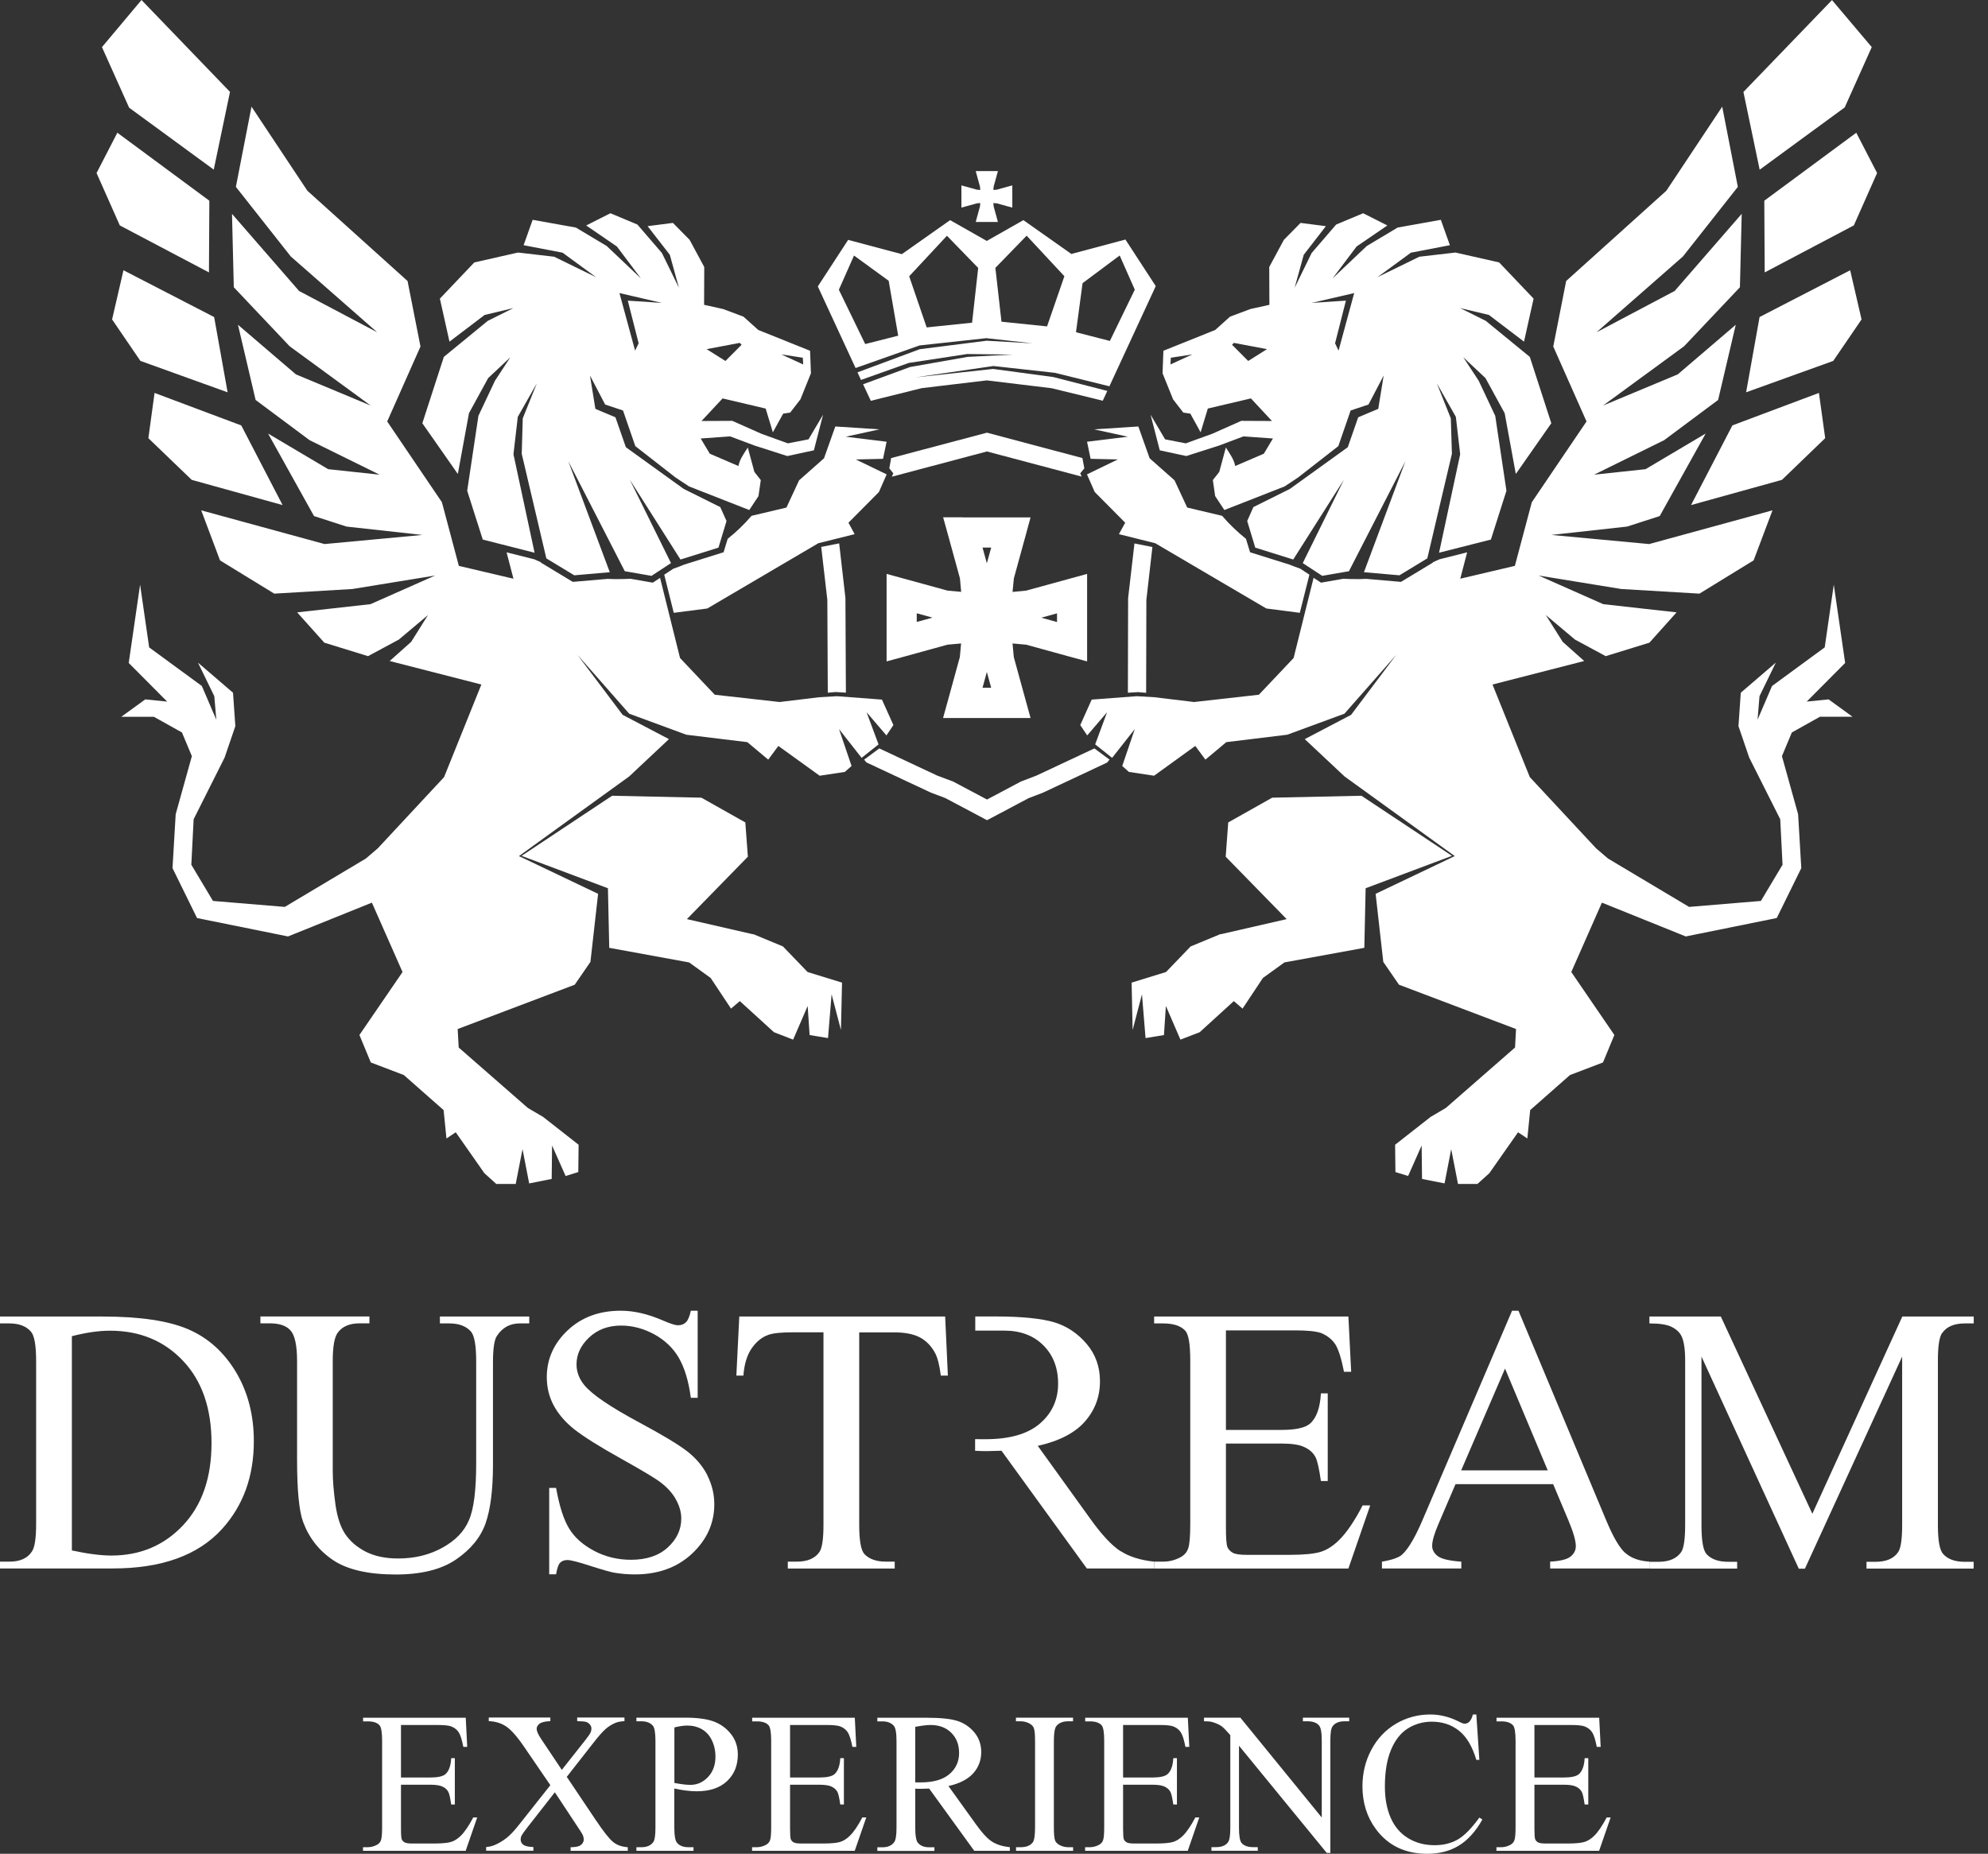
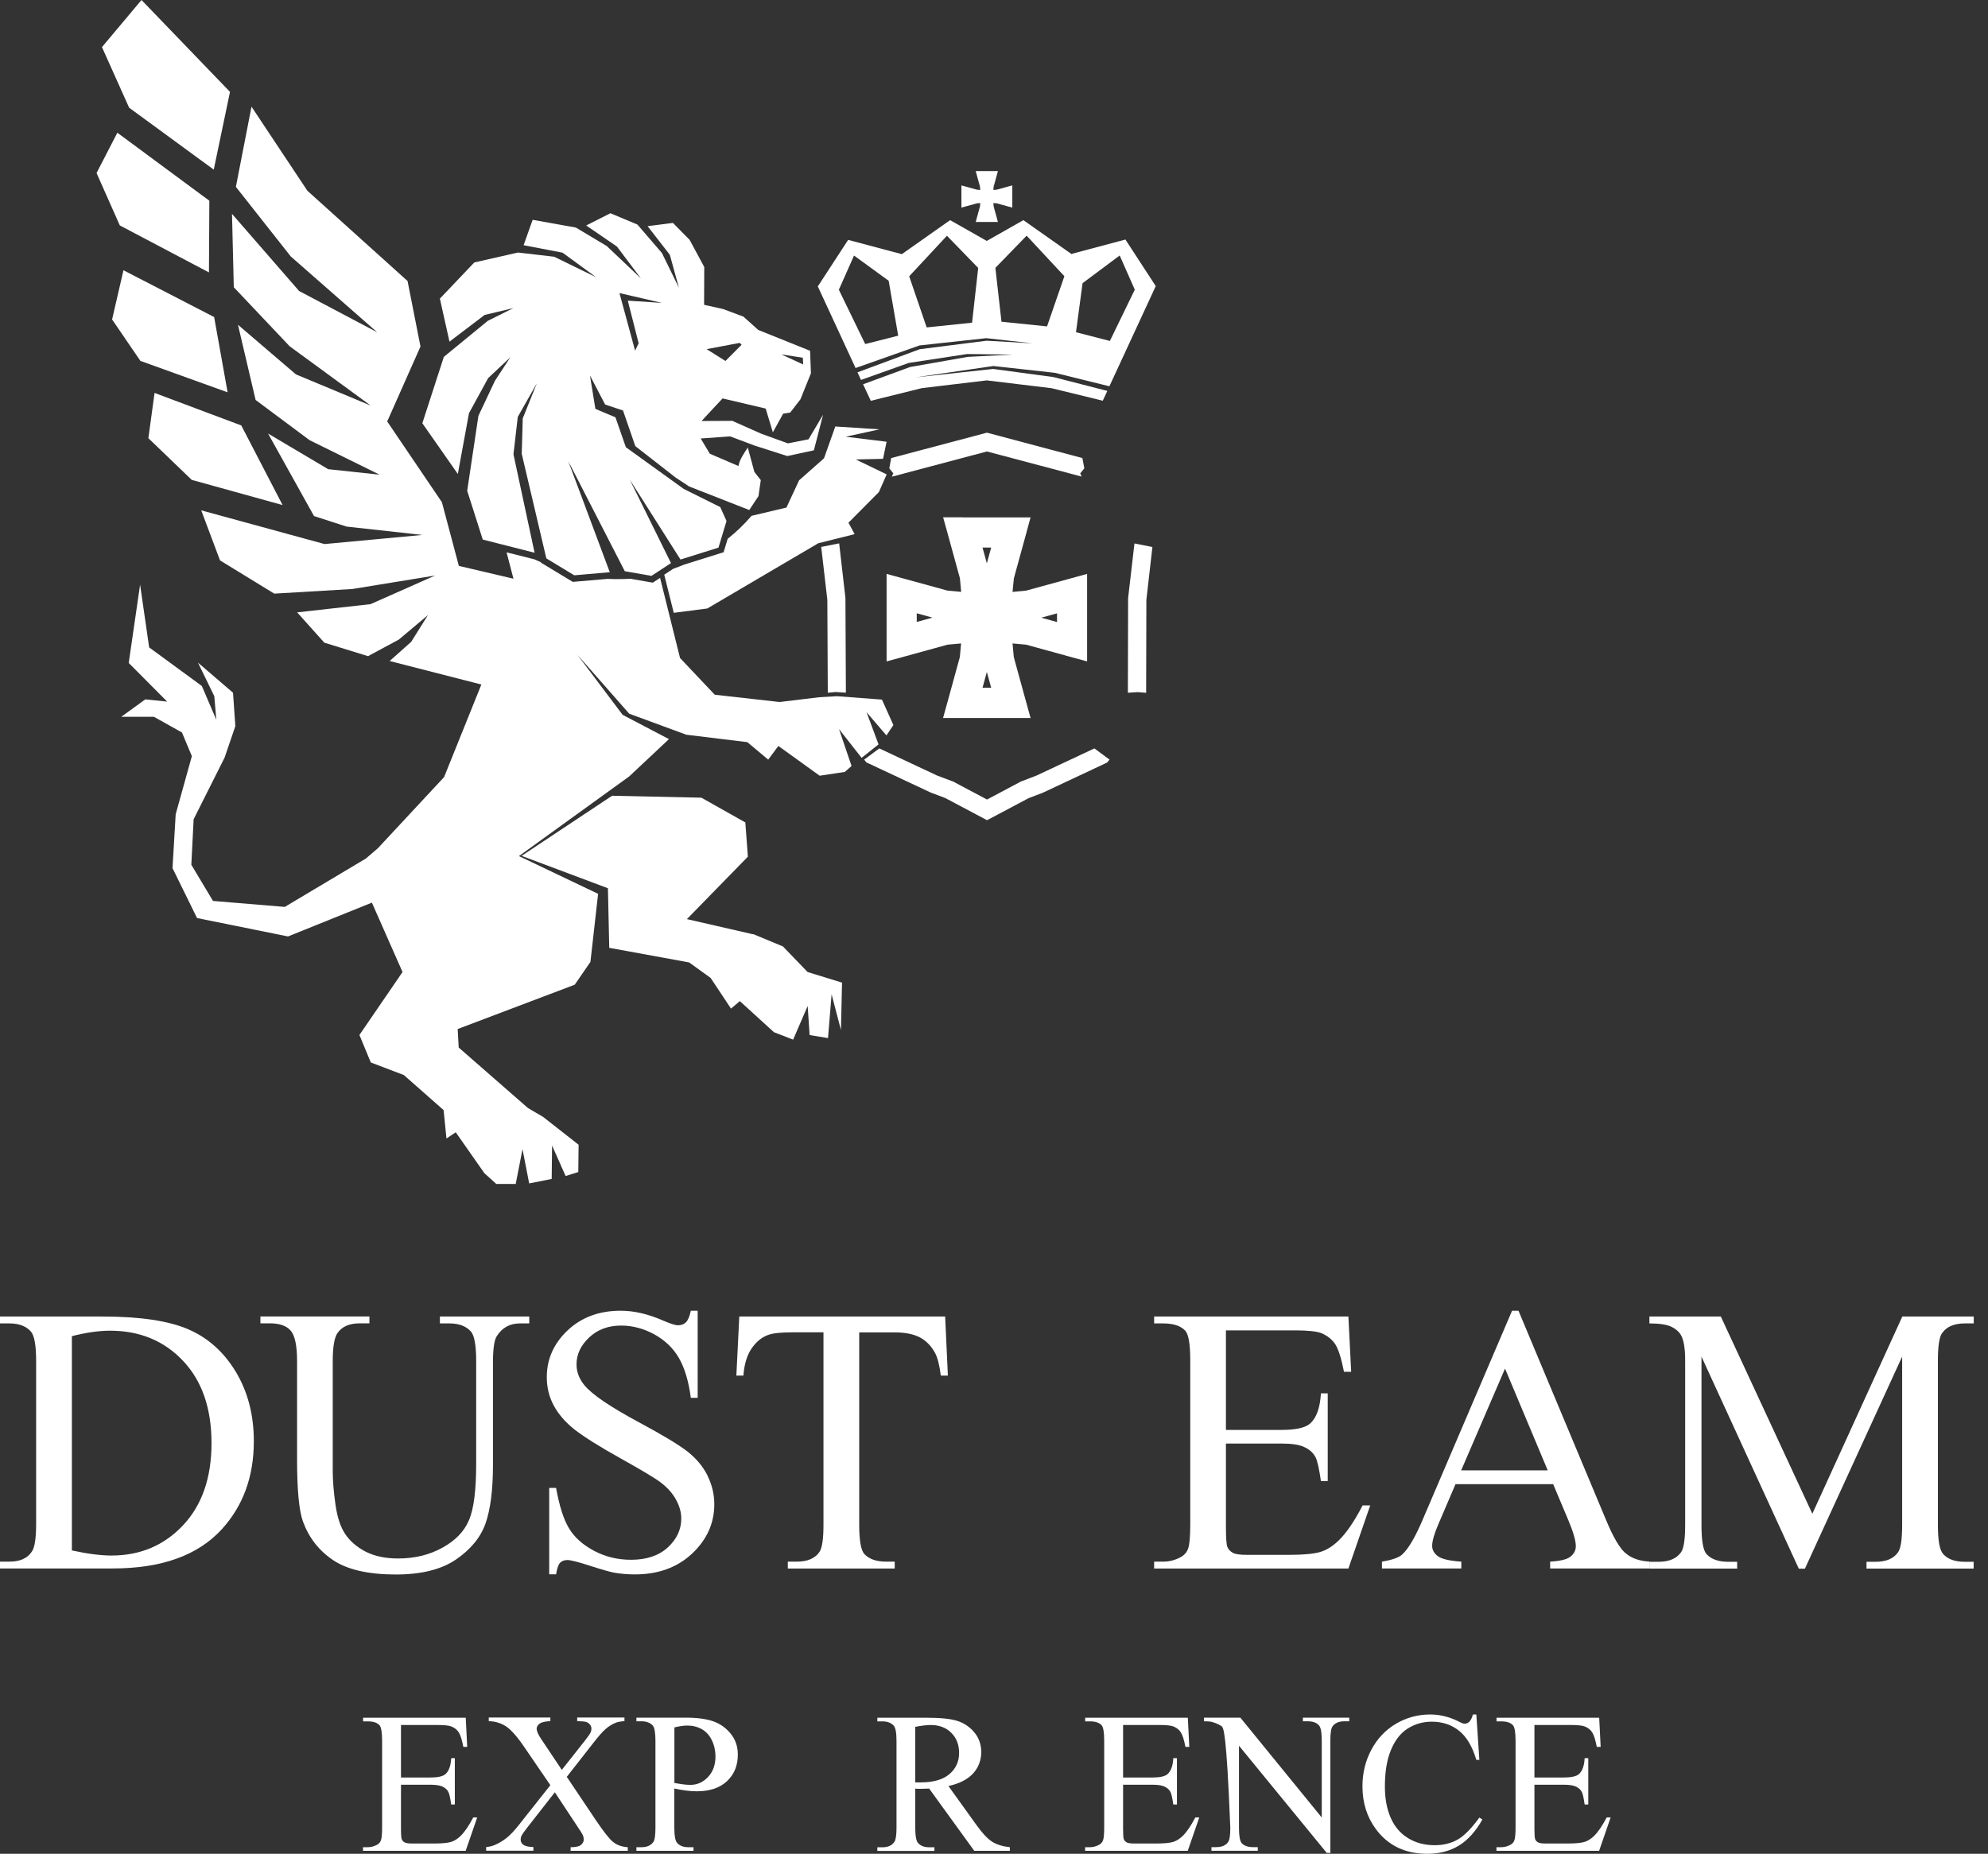
<svg xmlns="http://www.w3.org/2000/svg" width="104" height="97" viewBox="0 0 104 97" fill="none">
  <rect x="0" y="0" width="104" height="97" fill="#333333" stroke="none" />
  <g id="Group 44">
    <path id="Vector" d="M9.576 79.811C8.584 80.864 7.338 81.394 5.828 81.394C5.274 81.394 4.581 81.305 3.76 81.127V69.916C4.505 69.726 5.168 69.629 5.755 69.629C7.309 69.629 8.584 70.155 9.576 71.207C10.567 72.255 11.065 73.692 11.065 75.509C11.065 77.326 10.571 78.751 9.576 79.811ZM12.344 71.794C11.717 70.75 10.887 70.005 9.859 69.56C8.835 69.115 7.338 68.888 5.363 68.888H0V69.248H0.494C0.992 69.248 1.364 69.39 1.615 69.673C1.801 69.884 1.89 70.402 1.89 71.219V79.739C1.89 80.483 1.817 80.965 1.672 81.179C1.441 81.54 1.044 81.714 0.49 81.714H0V82.07H5.893C8.451 82.07 10.357 81.386 11.607 80.014C12.729 78.779 13.279 77.249 13.279 75.412C13.279 74.044 12.967 72.838 12.344 71.794Z" fill="white" />
    <path id="Vector_2" d="M23.013 68.888V69.248H23.51C24.012 69.248 24.385 69.39 24.64 69.677C24.818 69.888 24.911 70.402 24.911 71.223V76.562C24.911 77.966 24.789 78.958 24.534 79.54C24.288 80.131 23.822 80.613 23.142 80.985C22.462 81.362 21.693 81.548 20.827 81.548C20.151 81.548 19.589 81.426 19.123 81.188C18.658 80.945 18.306 80.637 18.059 80.269C17.812 79.897 17.642 79.387 17.549 78.723C17.456 78.063 17.407 77.476 17.407 76.966V71.215C17.407 70.479 17.492 69.993 17.65 69.758C17.889 69.414 18.273 69.244 18.82 69.244H19.326V68.884H13.623V69.244H14.121C14.623 69.244 14.987 69.37 15.206 69.625C15.428 69.88 15.541 70.414 15.541 71.219V76.376C15.541 77.962 15.643 79.051 15.853 79.625C16.165 80.471 16.691 81.143 17.436 81.641C18.18 82.135 19.273 82.386 20.71 82.386C22.033 82.386 23.081 82.127 23.85 81.605C24.615 81.082 25.133 80.459 25.396 79.727C25.655 78.998 25.789 77.974 25.789 76.651V71.3C25.789 70.568 25.858 70.102 25.995 69.904C26.275 69.471 26.671 69.248 27.193 69.248H27.687V68.888H23.017H23.013Z" fill="white" />
    <path id="Vector_3" d="M37.012 77.205C36.769 76.727 36.421 76.311 35.967 75.954C35.518 75.602 34.68 75.096 33.446 74.433C31.936 73.623 30.981 72.976 30.576 72.486C30.301 72.154 30.16 71.79 30.16 71.389C30.16 70.863 30.382 70.397 30.823 69.981C31.261 69.568 31.819 69.361 32.495 69.361C33.09 69.361 33.664 69.515 34.227 69.819C34.782 70.126 35.215 70.535 35.514 71.053C35.814 71.571 36.024 72.271 36.141 73.141H36.498V68.584H36.141C36.073 68.892 35.988 69.09 35.882 69.191C35.777 69.293 35.64 69.345 35.47 69.345C35.316 69.345 35.065 69.26 34.697 69.102C33.911 68.758 33.175 68.584 32.471 68.584C31.345 68.584 30.423 68.928 29.698 69.608C28.97 70.296 28.605 71.114 28.605 72.057C28.605 72.599 28.727 73.101 28.974 73.554C29.221 74.008 29.581 74.424 30.058 74.801C30.536 75.173 31.337 75.683 32.467 76.311C33.596 76.942 34.288 77.359 34.535 77.549C34.915 77.832 35.19 78.144 35.368 78.476C35.547 78.804 35.64 79.127 35.64 79.459C35.64 80.038 35.401 80.544 34.931 80.973C34.462 81.402 33.822 81.616 33.009 81.616C32.309 81.616 31.665 81.459 31.078 81.147C30.491 80.835 30.054 80.447 29.771 79.977C29.484 79.508 29.261 78.8 29.091 77.857H28.731V82.377H29.091C29.14 82.07 29.209 81.867 29.302 81.77C29.395 81.677 29.524 81.629 29.686 81.629C29.848 81.629 30.257 81.73 30.884 81.936C31.515 82.138 31.932 82.256 32.135 82.292C32.475 82.349 32.831 82.381 33.215 82.381C34.434 82.381 35.433 82.017 36.206 81.293C36.975 80.568 37.368 79.71 37.368 78.71C37.368 78.184 37.246 77.683 37.004 77.201" fill="white" />
    <path id="Vector_4" d="M49.441 68.888H38.675L38.522 71.98H38.89C38.934 71.385 39.08 70.907 39.319 70.559C39.558 70.211 39.845 69.973 40.185 69.851C40.444 69.754 40.881 69.714 41.496 69.714H43.079V79.787C43.079 80.524 43.01 81.001 42.868 81.208C42.638 81.544 42.241 81.714 41.682 81.714H41.213V82.074H46.806V81.714H46.353C45.839 81.714 45.462 81.576 45.212 81.309C45.038 81.106 44.949 80.601 44.949 79.791V69.718H46.806C47.352 69.718 47.794 69.807 48.126 69.981C48.457 70.159 48.729 70.438 48.927 70.814C49.048 71.045 49.15 71.438 49.218 71.98H49.587L49.445 68.888H49.441Z" fill="white" />
-     <path id="Vector_5" d="M58.625 81.171C58.175 80.884 57.637 80.314 57.014 79.439L54.29 75.655C55.399 75.408 56.221 74.987 56.751 74.388C57.277 73.789 57.544 73.089 57.544 72.276C57.544 71.523 57.313 70.867 56.848 70.321C56.382 69.77 55.816 69.394 55.16 69.192C54.496 68.993 53.46 68.884 52.06 68.884H51.02V69.625H52.542C53.392 69.625 54.071 69.884 54.585 70.398C55.099 70.912 55.354 71.579 55.354 72.405C55.354 73.231 55.039 73.943 54.399 74.49C53.764 75.036 52.813 75.307 51.554 75.307H51.546C51.493 75.307 51.412 75.307 51.331 75.307C51.242 75.303 51.137 75.303 51.012 75.303V75.914C51.117 75.914 51.214 75.922 51.311 75.926C51.412 75.926 51.501 75.93 51.586 75.93C51.793 75.93 52.06 75.918 52.392 75.91L56.856 82.07H60.377V81.714C59.661 81.637 59.074 81.455 58.633 81.167" fill="white" />
    <path id="Vector_6" d="M71.284 78.771C70.867 79.577 70.455 80.188 70.05 80.588C69.734 80.896 69.414 81.103 69.079 81.204C68.743 81.305 68.204 81.358 67.456 81.358H65.217C64.853 81.358 64.61 81.321 64.481 81.244C64.355 81.171 64.258 81.07 64.21 80.945C64.157 80.819 64.133 80.463 64.133 79.88V75.534H67.031C67.585 75.534 67.99 75.594 68.253 75.728C68.524 75.853 68.71 76.035 68.828 76.262C68.917 76.444 69.01 76.857 69.103 77.496H69.459V72.907H69.103C69.058 73.66 68.876 74.182 68.54 74.485C68.285 74.712 67.783 74.821 67.031 74.821H64.133V69.612H67.751C68.407 69.612 68.86 69.661 69.119 69.754C69.447 69.892 69.69 70.09 69.86 70.349C70.022 70.608 70.171 71.082 70.309 71.778H70.685L70.54 68.888H60.377V69.248H60.846C61.389 69.248 61.781 69.378 62.012 69.637C62.182 69.831 62.267 70.349 62.267 71.183V79.751C62.267 80.394 62.231 80.815 62.158 81.022C62.085 81.236 61.939 81.39 61.733 81.495C61.453 81.641 61.158 81.714 60.846 81.714H60.377V82.074H70.54L71.681 78.771H71.288H71.284Z" fill="white" />
    <path id="Vector_7" d="M76.439 76.938L78.734 71.612L80.968 76.938H76.439ZM85.036 81.272C84.736 81.013 84.396 80.439 84.028 79.556L79.438 68.584H79.102L74.46 79.439C74.059 80.394 73.695 81.022 73.363 81.333C73.201 81.491 72.845 81.621 72.295 81.714V82.07H76.447V81.714C75.812 81.669 75.403 81.572 75.205 81.418C75.015 81.264 74.922 81.09 74.922 80.888C74.922 80.637 75.031 80.249 75.253 79.739L76.144 77.658H81.251L82.049 79.552C82.308 80.172 82.437 80.617 82.437 80.904C82.437 81.123 82.344 81.301 82.158 81.451C81.972 81.6 81.62 81.681 81.094 81.714V82.07H86.294V81.714C85.756 81.681 85.339 81.531 85.04 81.268" fill="white" />
    <path id="Vector_8" d="M101.602 69.754C101.833 69.418 102.229 69.248 102.792 69.248H103.253V68.888H99.517L94.811 79.208L90.023 68.888H86.287V69.248C86.825 69.248 87.222 69.309 87.465 69.438C87.708 69.564 87.874 69.722 87.967 69.916C88.092 70.175 88.157 70.596 88.157 71.179V79.795C88.157 80.532 88.088 81.009 87.947 81.216C87.712 81.552 87.319 81.722 86.757 81.722H86.287V82.078H90.877V81.722H90.411C89.893 81.722 89.513 81.584 89.27 81.313C89.096 81.111 89.011 80.605 89.011 79.795V70.984L94.102 82.082H94.422L99.509 70.984V79.795C99.509 80.532 99.441 81.009 99.299 81.216C99.072 81.552 98.676 81.722 98.113 81.722H97.644V82.078H103.249V81.722H102.788C102.27 81.722 101.893 81.584 101.654 81.313C101.468 81.111 101.379 80.605 101.379 79.795V71.179C101.379 70.438 101.452 69.965 101.594 69.758" fill="white" />
    <path id="Vector_9" d="M51.407 42.795L49.453 41.759L48.692 41.472L48.659 41.456L45.43 39.942L45.325 39.893L45.256 39.808L45.207 39.748L46 39.161L49.036 40.586L49.825 40.881L49.861 40.893L49.882 40.905L51.634 41.836L53.387 40.905L53.411 40.893L53.443 40.881L54.224 40.581L57.252 39.161L58.045 39.748L57.992 39.808L57.923 39.897L57.822 39.946L54.597 41.46L54.564 41.476L53.812 41.763L51.861 42.799L51.634 42.917L51.412 42.799L51.407 42.795ZM59.004 36.243L59.016 31.35V31.297L59.348 28.436L60.287 28.622L59.971 31.39L59.959 36.251L59.534 36.215L59.008 36.247L59.004 36.243ZM43.305 36.243L43.281 31.386L42.961 28.618L43.9 28.432L44.228 31.293V31.309V31.346L44.252 36.243L43.71 36.21L43.297 36.247L43.305 36.243ZM56.592 24.939L51.63 23.623L46.656 24.943L46.733 24.769L46.523 24.506L46.62 23.968L51.509 22.672L51.63 22.64L51.752 22.672L56.624 23.968L56.726 24.506L56.511 24.769L56.588 24.943L56.592 24.939Z" fill="white" />
    <path id="Vector_10" d="M50.367 27.072H53.913L53.642 28.067L53.039 30.265L52.97 30.973L53.682 30.904L55.876 30.302L56.871 30.03V34.608L55.876 34.337L53.682 33.733L52.97 33.669L53.035 34.381L53.638 36.575L53.913 37.57H49.335L49.611 36.575L50.214 34.377L50.278 33.669L49.566 33.733L47.377 34.337L46.381 34.608V30.03L47.377 30.302L49.57 30.904L50.282 30.969L50.218 30.261L49.615 28.063L49.339 27.068H50.371L50.367 27.072ZM51.853 28.65H51.399L51.626 29.476L51.853 28.65ZM55.297 32.094L54.471 32.321L55.297 32.548V32.094ZM51.853 35.988L51.626 35.162L51.399 35.988H51.853ZM47.959 32.544L48.781 32.317L47.959 32.09V32.544Z" fill="white" />
    <path id="Vector_11" d="M56.066 13.283L58.875 12.534L60.462 14.971L58.037 20.212L55.184 19.508L51.97 19.152L47.879 19.747L51.954 19.305L55.107 19.73L57.928 20.455L57.689 20.969L57.102 20.823L55.014 20.313L51.622 19.904L48.227 20.309L46.138 20.827L45.556 20.973L45.284 20.39L45.151 20.107L47.612 19.204L50.619 18.674L52.974 18.553L50.598 18.524L47.543 18.99L45.042 19.88L44.859 19.483L48.113 18.273L51.618 17.828L54.035 17.966L51.594 17.695L48.105 18.075L44.758 19.257L42.783 14.987L44.37 12.551L47.178 13.299L49.704 11.519L51.622 12.607L53.537 11.519L56.062 13.299L56.066 13.283ZM45.264 18.002L46.988 17.565L46.49 14.692L44.677 13.372L43.884 15.161L45.264 18.006V18.002ZM48.478 17.132L50.853 16.885L51.173 14.02L49.538 12.336L47.563 14.457L48.478 17.132ZM52.391 16.833L54.775 17.079L55.682 14.453L53.707 12.332L52.072 14.016L52.391 16.833ZM56.285 17.383L58.062 17.84L59.365 15.157L58.575 13.368L56.633 14.817L56.289 17.383H56.285Z" fill="white" />
    <path id="Vector_12" d="M51.307 8.952H51.946H52.205L52.136 9.203L51.983 9.762L51.966 9.94L52.149 9.924L52.703 9.77L52.958 9.701V9.964V10.604V10.863L52.703 10.794L52.149 10.64L51.966 10.624L51.983 10.806L52.136 11.361L52.205 11.616H51.946H51.307H51.044L51.112 11.361L51.266 10.802L51.282 10.624L51.104 10.64L50.546 10.794L50.295 10.863V10.604V9.964V9.701L50.546 9.77L51.104 9.924L51.282 9.94L51.266 9.762L51.112 9.203L51.044 8.952H51.307Z" fill="white" />
    <path id="Vector_13" d="M36.692 22.029L38.311 22.021L39.821 22.693L41.217 23.199L42.297 22.988L43.058 21.701L42.577 23.563L41.188 23.863L39.468 23.312L38.198 22.834L36.656 22.944L37.133 23.741L38.631 24.385C38.687 24.057 38.906 23.745 39.12 23.417L39.464 24.692L39.8 25.121L39.679 25.959L39.197 26.687L36.048 25.453L35.344 24.988L33.236 23.344L32.592 21.479L31.657 21.167L30.864 19.649L31.147 21.394L32.196 21.835L32.742 23.401L35.769 25.583L37.68 26.534L38.007 27.262L37.587 28.654L35.599 29.278L32.948 25.101L35.102 29.464L34.082 30.132L32.685 29.889L29.731 24.134L31.9 29.941L30.042 30.103L28.581 29.217L27.294 23.745L27.347 21.892L28.084 20.058L27.088 21.811L26.861 23.769L27.966 28.922L25.255 28.233L24.441 25.68L25.028 21.758L25.894 19.921L26.699 18.694L25.538 19.783L24.534 21.62L23.951 24.801L22.094 22.146L23.219 18.674L25.518 16.788L26.861 16.12L25.352 16.48L23.514 17.877L23.012 15.626L24.813 13.732L27.1 13.214L28.99 13.433L31.184 14.505L29.431 13.222L27.392 12.83L27.865 11.502L30.127 11.907L31.742 12.874L33.531 14.57L32.273 12.899L30.666 11.798L31.933 11.158L33.345 11.749L34.628 13.239L35.518 15.06L35.041 13.332L33.879 11.834L35.203 11.664L36.077 12.55L36.842 13.971L36.834 15.95L37.825 16.169L38.894 16.569L39.667 17.265L42.378 18.354L42.423 19.532L41.873 20.896L41.338 21.588L40.97 21.645L40.432 22.62L40.055 21.378L37.801 20.847L36.7 22.029H36.692ZM34.608 15.845L32.406 15.335L33.224 18.346L33.41 17.962L32.843 15.732L34.612 15.849L34.608 15.845ZM38.7 17.941L36.967 18.269L37.951 18.888L38.797 18.038L38.7 17.945V17.941ZM41.998 18.718L40.873 18.544L42.018 19.071L41.998 18.714V18.718ZM34.527 30.221L35.575 34.43L37.392 36.352L40.784 36.733L42.864 36.482L43.783 36.429L46.138 36.607L46.737 37.939L46.373 38.481L45.333 37.267L45.96 38.951L45.074 39.655L43.892 38.149L44.548 40.08L44.196 40.391L42.88 40.59L40.719 39.032L40.189 39.748L39.096 38.833L35.907 38.445L32.916 37.344L30.216 34.272L32.572 37.404L34.996 38.675L32.912 40.63L27.149 44.795L31.289 46.77L30.888 50.331L30.067 51.525L23.943 53.844L23.996 54.812L27.618 57.977L28.411 58.442L30.269 59.899L30.253 61.328L29.589 61.534L28.881 59.94L28.861 61.688L27.683 61.923L27.335 60.13L26.979 61.951H25.963L25.34 61.388L23.842 59.247L23.356 59.571L23.207 58.086L21.126 56.252L19.398 55.593L18.803 54.156L21.058 50.862L19.455 47.231L15.068 49L10.308 48.037L9.025 45.426L9.191 42.605L10.037 39.566L9.519 38.327L8.05 37.506H6.346L7.601 36.595L8.746 36.712L6.734 34.689L7.329 30.593L7.803 33.875L10.559 35.895L11.316 37.66L11.211 36.429L10.357 34.673L12.19 36.247L12.312 37.995L11.749 39.643L10.13 42.868L10.009 45.248L11.142 47.142L14.898 47.454L19.139 44.924L19.767 44.386L23.231 40.663L25.182 35.818L20.386 34.588L21.511 33.584L22.389 32.184L20.863 33.467L19.253 34.333L16.966 33.628L15.545 32.042L19.382 31.613L22.762 30.115L18.435 30.82L14.347 31.062L11.51 29.322L10.527 26.704L16.978 28.468L22.098 27.991L18.131 27.554L16.427 27.003L14.024 22.685L17.168 24.55L19.86 24.838L16.197 23.033L13.372 20.928L12.449 16.994L15.48 19.589L19.39 21.22L15.153 18.119L12.231 15.031L12.137 11.191L15.646 15.226L19.734 17.387L15.213 13.421L12.34 9.778L13.157 5.581L16.079 9.98L21.321 14.704L21.997 18.132L20.256 22.053L23.118 26.279L24.004 29.61L26.861 30.281L26.501 28.901L27.95 29.265C28.067 29.318 28.181 29.371 28.298 29.419V29.44L29.965 30.447L31.787 30.29C31.908 30.298 32.026 30.302 32.139 30.302C32.491 30.302 32.762 30.298 32.985 30.285L34.15 30.488L34.527 30.241V30.221ZM12.623 22.264L14.784 26.428L10.029 25.109L7.762 22.928L8.086 20.56L12.619 22.26L12.623 22.264ZM7.342 18.88L5.864 16.715L6.459 14.141L11.203 16.59L11.907 20.528L7.346 18.884L7.342 18.88ZM6.269 11.798L5.051 9.054L6.139 6.945L10.952 10.503L10.931 14.254L6.273 11.798H6.269ZM6.751 5.626L5.334 2.465L7.402 0L12.032 4.808L11.182 8.876L6.738 5.622L6.751 5.626ZM39.396 48.874L40.958 49.522L42.249 50.862L44.05 51.416L43.993 53.893L43.504 52.027L43.317 54.318L42.354 54.16L42.253 52.638L41.492 54.399L40.488 54.01L38.703 52.383L38.242 52.776L37.178 51.173L36.053 50.36L31.872 49.595L31.803 46.478L27.286 44.783L32.022 41.638L36.692 41.739L38.991 43.034L39.124 44.827L35.935 48.093L39.392 48.886L39.396 48.874ZM41.136 26.57L41.804 25.133L43.107 23.98L43.698 22.316L46.009 22.466L44.244 22.851L46.381 23.114L46.195 24.008L44.77 24.041L46.385 24.822L45.98 25.744L44.386 27.351L44.71 27.95L42.811 28.424L37 31.84L35.247 32.066L34.749 30.071L35.223 29.759C35.417 29.691 35.611 29.618 35.798 29.541L37.854 28.897L38.068 28.193C38.521 27.833 38.938 27.432 39.315 26.991L41.144 26.558L41.136 26.57Z" fill="white" />
-     <path id="Vector_14" d="M66.557 22.029L64.938 22.021L63.428 22.693L62.032 23.199L60.952 22.988L60.191 21.701L60.672 23.563L62.06 23.862L63.781 23.312L65.051 22.834L66.593 22.944L66.116 23.741L64.618 24.384C64.562 24.057 64.343 23.745 64.129 23.417L63.785 24.692L63.449 25.121L63.57 25.959L64.052 26.687L67.201 25.453L67.905 24.987L70.013 23.344L70.657 21.479L71.592 21.167L72.385 19.649L72.102 21.393L71.053 21.835L70.507 23.401L67.48 25.582L65.569 26.534L65.246 27.262L65.667 28.654L67.654 29.277L70.305 25.101L68.152 29.464L69.171 30.131L70.568 29.889L73.522 24.134L71.353 29.941L73.211 30.103L74.668 29.217L75.955 23.745L75.898 21.891L75.165 20.058L76.161 21.81L76.388 23.769L75.283 28.921L77.994 28.233L78.808 25.68L78.221 21.758L77.355 19.92L76.55 18.694L77.711 19.783L78.715 21.62L79.298 24.801L81.155 22.146L80.03 18.674L77.727 16.788L76.384 16.12L77.893 16.48L79.727 17.877L80.228 15.626L78.427 13.732L76.141 13.214L74.251 13.433L72.057 14.505L73.81 13.222L75.849 12.83L75.376 11.502L73.114 11.907L71.499 12.874L69.71 14.57L70.968 12.898L72.579 11.797L71.312 11.158L69.9 11.749L68.617 13.238L67.727 15.06L68.204 13.331L69.362 11.834L68.038 11.664L67.164 12.55L66.399 13.971L66.407 15.95L65.416 16.169L64.347 16.569L63.574 17.265L60.862 18.354L60.818 19.532L61.368 20.896L61.903 21.588L62.271 21.644L62.809 22.62L63.186 21.377L65.44 20.847L66.541 22.029H66.557ZM68.641 15.845L70.843 15.335L70.025 18.346L69.843 17.962L70.41 15.731L68.641 15.849V15.845ZM64.546 17.941L66.282 18.269L65.298 18.888L64.452 18.038L64.546 17.945V17.941ZM61.251 18.718L62.376 18.544L61.231 19.07L61.251 18.714V18.718ZM68.722 30.221L67.674 34.43L65.857 36.352L62.465 36.733L60.385 36.482L59.466 36.429L57.111 36.607L56.512 37.939L56.876 38.481L57.916 37.267L57.293 38.95L58.179 39.655L59.365 38.149L58.709 40.08L59.057 40.391L60.373 40.59L62.53 39.031L63.06 39.748L64.153 38.833L67.342 38.444L70.333 37.344L73.037 34.272L70.681 37.404L68.257 38.675L70.341 40.63L76.104 44.795L71.964 46.77L72.365 50.331L73.186 51.525L79.31 53.844L79.257 54.812L75.635 57.976L74.842 58.442L72.984 59.899L73 61.328L73.664 61.534L74.372 59.939L74.392 61.688L75.57 61.922L75.918 60.13L76.274 61.951H77.29L77.913 61.388L79.415 59.247L79.901 59.571L80.05 58.086L82.131 56.252L83.859 55.593L84.454 54.156L82.2 50.861L83.802 47.231L88.189 49L92.949 48.036L94.232 45.426L94.066 42.605L93.22 39.566L93.738 38.327L95.207 37.505H96.915L95.661 36.595L94.515 36.712L96.527 34.689L95.932 30.593L95.458 33.875L92.702 35.895L91.945 37.659L92.046 36.429L92.9 34.672L91.067 36.247L90.946 37.995L91.508 39.642L93.131 42.868L93.252 45.248L92.119 47.142L88.363 47.454L84.122 44.924L83.495 44.386L80.03 40.662L78.079 35.818L82.875 34.587L81.75 33.584L80.868 32.183L82.394 33.466L84.001 34.333L86.287 33.628L87.708 32.042L83.871 31.613L80.492 30.115L84.818 30.82L88.906 31.062L91.739 29.322L92.726 26.703L86.275 28.468L81.155 27.991L85.122 27.553L86.826 27.003L89.23 22.685L86.085 24.55L83.393 24.838L87.056 23.033L89.881 20.928L90.804 16.994L87.772 19.588L83.863 21.22L88.1 18.119L91.022 15.031L91.115 11.19L87.607 15.226L83.519 17.387L88.04 13.421L90.913 9.778L90.096 5.581L87.174 9.98L81.932 14.703L81.257 18.131L82.997 22.053L80.135 26.279L79.249 29.609L76.392 30.281L76.752 28.901L75.307 29.265C75.19 29.318 75.076 29.371 74.959 29.419V29.439L73.291 30.447L71.47 30.289C71.345 30.297 71.231 30.302 71.122 30.302C70.77 30.302 70.499 30.297 70.272 30.285L69.107 30.488L68.73 30.241L68.722 30.221ZM90.626 22.264L88.465 26.428L93.22 25.109L95.483 22.927L95.155 20.56L90.626 22.26V22.264ZM95.907 18.88L97.385 16.715L96.79 14.141L92.05 16.589L91.346 20.527L95.907 18.884V18.88ZM96.98 11.797L98.198 9.053L97.109 6.945L92.297 10.502L92.318 14.254L96.976 11.797H96.98ZM96.502 5.625L97.919 2.465L95.839 0.004L91.205 4.812L92.055 8.879L96.498 5.625H96.502ZM63.853 48.874L62.287 49.522L61 50.861L59.199 51.416L59.252 53.893L59.741 52.027L59.928 54.318L60.891 54.16L60.992 52.638L61.753 54.399L62.761 54.01L64.546 52.383L65.003 52.776L66.067 51.173L67.192 50.359L71.373 49.595L71.442 46.478L75.959 44.782L71.223 41.638L66.553 41.739L64.254 43.034L64.121 44.827L67.31 48.093L63.853 48.886V48.874ZM62.113 26.57L61.445 25.133L60.142 23.98L59.551 22.316L57.24 22.466L59.005 22.851L56.868 23.114L57.054 24.008L58.479 24.04L56.864 24.822L57.269 25.744L58.863 27.351L58.535 27.95L60.434 28.424L66.245 31.839L67.998 32.066L68.5 30.071L68.026 29.759C67.832 29.69 67.642 29.617 67.451 29.541L65.395 28.897L65.181 28.193C64.732 27.833 64.311 27.432 63.934 26.991L62.109 26.558L62.113 26.57Z" fill="white" />
    <path id="Vector_15" d="M20.977 90.257V93.009H22.507C22.904 93.009 23.171 92.949 23.305 92.831C23.483 92.673 23.584 92.394 23.604 91.998H23.794V94.422H23.604C23.555 94.082 23.507 93.863 23.458 93.77C23.398 93.649 23.297 93.556 23.155 93.487C23.013 93.418 22.799 93.386 22.507 93.386H20.977V95.68C20.977 95.988 20.99 96.174 21.018 96.243C21.046 96.308 21.095 96.364 21.164 96.401C21.232 96.441 21.362 96.462 21.552 96.462H22.734C23.127 96.462 23.414 96.433 23.592 96.381C23.77 96.328 23.94 96.219 24.106 96.057C24.316 95.846 24.535 95.523 24.758 95.098H24.964L24.361 96.846H18.99V96.656H19.237C19.403 96.656 19.557 96.615 19.707 96.538C19.816 96.482 19.893 96.401 19.929 96.292C19.97 96.182 19.99 95.956 19.99 95.62V91.095C19.99 90.654 19.945 90.383 19.856 90.277C19.735 90.14 19.529 90.071 19.241 90.071H18.994V89.881H24.365L24.442 91.407H24.239C24.167 91.038 24.09 90.787 24.001 90.65C23.916 90.512 23.782 90.407 23.612 90.338C23.475 90.285 23.236 90.261 22.888 90.261H20.977V90.257Z" fill="white" />
    <path id="Vector_16" d="M29.657 92.985L31.154 95.215C31.567 95.83 31.875 96.223 32.077 96.385C32.28 96.547 32.531 96.636 32.842 96.656V96.846H29.851V96.656C30.049 96.656 30.195 96.632 30.292 96.595C30.365 96.563 30.422 96.518 30.47 96.454C30.515 96.389 30.539 96.324 30.539 96.259C30.539 96.182 30.523 96.102 30.491 96.025C30.466 95.968 30.373 95.814 30.207 95.571L29.026 93.782L27.564 95.652C27.411 95.85 27.318 95.984 27.285 96.049C27.253 96.114 27.237 96.186 27.237 96.255C27.237 96.365 27.285 96.458 27.374 96.526C27.463 96.595 27.641 96.64 27.904 96.648V96.838H25.432V96.648C25.606 96.632 25.755 96.595 25.885 96.539C26.095 96.45 26.298 96.328 26.492 96.178C26.682 96.029 26.905 95.798 27.148 95.486L28.791 93.41L27.419 91.403C27.047 90.856 26.727 90.5 26.468 90.33C26.209 90.16 25.909 90.071 25.569 90.059V89.869H28.791V90.059C28.516 90.071 28.329 90.116 28.228 90.192C28.127 90.269 28.075 90.358 28.075 90.456C28.075 90.581 28.155 90.767 28.321 91.01L29.39 92.609L30.628 91.042C30.774 90.856 30.859 90.731 30.891 90.662C30.924 90.593 30.94 90.524 30.94 90.451C30.94 90.379 30.92 90.318 30.879 90.261C30.827 90.189 30.762 90.14 30.685 90.108C30.608 90.079 30.442 90.063 30.195 90.059V89.869H32.668V90.059C32.474 90.071 32.312 90.099 32.191 90.152C32.004 90.229 31.834 90.338 31.681 90.472C31.527 90.605 31.308 90.852 31.029 91.212L29.645 92.981L29.657 92.985Z" fill="white" />
    <path id="Vector_17" d="M35.276 93.584V95.612C35.276 96.049 35.325 96.324 35.422 96.429C35.551 96.579 35.75 96.656 36.013 96.656H36.28V96.846H33.293V96.656H33.556C33.852 96.656 34.062 96.559 34.187 96.369C34.256 96.263 34.289 96.013 34.289 95.612V91.111C34.289 90.674 34.244 90.399 34.151 90.294C34.017 90.144 33.819 90.067 33.556 90.067H33.293V89.877H35.847C36.47 89.877 36.96 89.942 37.32 90.071C37.68 90.201 37.984 90.415 38.231 90.723C38.477 91.03 38.599 91.391 38.599 91.807C38.599 92.378 38.413 92.839 38.036 93.196C37.66 93.552 37.13 93.73 36.446 93.73C36.28 93.73 36.098 93.718 35.899 93.693C35.701 93.669 35.495 93.633 35.272 93.584H35.276ZM35.276 93.293C35.458 93.325 35.62 93.353 35.758 93.37C35.899 93.386 36.017 93.394 36.118 93.394C36.474 93.394 36.782 93.256 37.041 92.981C37.3 92.706 37.429 92.35 37.429 91.909C37.429 91.605 37.368 91.326 37.243 91.067C37.122 90.808 36.944 90.614 36.721 90.484C36.494 90.355 36.239 90.29 35.952 90.29C35.778 90.29 35.551 90.322 35.28 90.387V93.285L35.276 93.293Z" fill="white" />
-     <path id="Vector_18" d="M41.331 90.257V93.009H42.861C43.257 93.009 43.525 92.949 43.658 92.831C43.836 92.673 43.937 92.394 43.958 91.998H44.148V94.422H43.958C43.909 94.082 43.861 93.863 43.812 93.77C43.751 93.649 43.65 93.556 43.508 93.487C43.367 93.418 43.152 93.386 42.861 93.386H41.331V95.68C41.331 95.988 41.343 96.174 41.371 96.243C41.4 96.308 41.448 96.364 41.517 96.401C41.586 96.441 41.715 96.462 41.906 96.462H43.087C43.48 96.462 43.767 96.433 43.946 96.381C44.123 96.328 44.294 96.219 44.459 96.057C44.674 95.846 44.889 95.523 45.111 95.098H45.318L44.714 96.846H39.344V96.656H39.591C39.757 96.656 39.91 96.615 40.06 96.538C40.169 96.482 40.246 96.401 40.283 96.292C40.323 96.182 40.343 95.956 40.343 95.62V91.095C40.343 90.654 40.299 90.383 40.21 90.277C40.088 90.14 39.882 90.071 39.595 90.071H39.348V89.881H44.718L44.795 91.407H44.593C44.52 91.038 44.439 90.787 44.354 90.65C44.265 90.512 44.136 90.407 43.966 90.338C43.828 90.285 43.585 90.261 43.241 90.261H41.331V90.257Z" fill="white" />
    <path id="Vector_19" d="M52.829 96.846H50.968L48.608 93.588C48.434 93.596 48.292 93.6 48.183 93.6C48.139 93.6 48.09 93.6 48.038 93.6C47.985 93.6 47.932 93.596 47.88 93.592V95.616C47.88 96.053 47.928 96.328 48.025 96.433C48.155 96.583 48.349 96.66 48.612 96.66H48.883V96.85H45.897V96.66H46.16C46.455 96.66 46.666 96.563 46.791 96.373C46.864 96.267 46.9 96.016 46.9 95.616V91.115C46.9 90.678 46.852 90.403 46.755 90.298C46.621 90.148 46.423 90.071 46.16 90.071H45.897V89.881H48.434C49.175 89.881 49.721 89.933 50.069 90.043C50.421 90.152 50.717 90.35 50.964 90.638C51.206 90.925 51.332 91.273 51.332 91.674C51.332 92.103 51.194 92.475 50.915 92.787C50.636 93.098 50.203 93.325 49.616 93.454L51.053 95.454C51.38 95.911 51.664 96.219 51.903 96.368C52.141 96.518 52.449 96.615 52.829 96.656V96.846ZM47.88 93.264C47.944 93.264 48.001 93.264 48.05 93.264C48.098 93.264 48.135 93.264 48.167 93.264C48.831 93.264 49.333 93.118 49.669 92.831C50.004 92.544 50.174 92.175 50.174 91.73C50.174 91.285 50.037 90.941 49.766 90.67C49.495 90.399 49.134 90.261 48.685 90.261C48.487 90.261 48.215 90.294 47.88 90.358V93.256V93.264Z" fill="white" />
-     <path id="Vector_20" d="M56.139 96.656V96.846H53.153V96.656H53.399C53.687 96.656 53.897 96.571 54.027 96.405C54.108 96.296 54.148 96.033 54.148 95.612V91.111C54.148 90.759 54.128 90.524 54.079 90.411C54.047 90.326 53.974 90.253 53.869 90.189C53.719 90.108 53.561 90.067 53.395 90.067H53.148V89.877H56.135V90.067H55.884C55.601 90.067 55.395 90.152 55.261 90.318C55.176 90.427 55.132 90.69 55.132 91.111V95.612C55.132 95.964 55.152 96.199 55.2 96.312C55.233 96.397 55.306 96.47 55.415 96.535C55.561 96.615 55.718 96.656 55.884 96.656H56.135H56.139Z" fill="white" />
    <path id="Vector_21" d="M58.753 90.257V93.009H60.283C60.679 93.009 60.946 92.949 61.08 92.831C61.258 92.673 61.359 92.394 61.38 91.998H61.57V94.422H61.38C61.331 94.082 61.282 93.863 61.234 93.77C61.173 93.649 61.072 93.556 60.93 93.487C60.789 93.418 60.574 93.386 60.283 93.386H58.753V95.68C58.753 95.988 58.765 96.174 58.793 96.243C58.822 96.308 58.87 96.364 58.939 96.401C59.008 96.441 59.137 96.462 59.328 96.462H60.509C60.902 96.462 61.189 96.433 61.367 96.381C61.545 96.328 61.715 96.219 61.881 96.057C62.092 95.846 62.31 95.523 62.533 95.098H62.739L62.136 96.846H56.766V96.656H57.013C57.178 96.656 57.332 96.615 57.482 96.538C57.591 96.482 57.668 96.401 57.705 96.292C57.745 96.182 57.765 95.956 57.765 95.62V91.095C57.765 90.654 57.721 90.383 57.632 90.277C57.51 90.14 57.304 90.071 57.017 90.071H56.77V89.881H62.14L62.217 91.407H62.015C61.942 91.038 61.865 90.787 61.776 90.65C61.691 90.512 61.557 90.407 61.388 90.338C61.25 90.285 61.011 90.261 60.663 90.261H58.753V90.257Z" fill="white" />
-     <path id="Vector_22" d="M62.998 89.877H64.888L69.146 95.102V91.083C69.146 90.654 69.098 90.387 69.001 90.282C68.875 90.136 68.673 90.067 68.401 90.067H68.159V89.877H70.583V90.067H70.336C70.041 90.067 69.834 90.156 69.709 90.334C69.632 90.444 69.596 90.694 69.596 91.083V96.956H69.409L64.816 91.346V95.636C64.816 96.065 64.864 96.332 64.953 96.437C65.083 96.583 65.285 96.652 65.552 96.652H65.799V96.842H63.375V96.652H63.618C63.917 96.652 64.128 96.563 64.249 96.385C64.326 96.275 64.362 96.025 64.362 95.636V90.791C64.16 90.557 64.006 90.399 63.901 90.322C63.796 90.245 63.642 90.176 63.44 90.112C63.338 90.079 63.189 90.067 62.986 90.067V89.877H62.998Z" fill="white" />
+     <path id="Vector_22" d="M62.998 89.877H64.888L69.146 95.102V91.083C69.146 90.654 69.098 90.387 69.001 90.282C68.875 90.136 68.673 90.067 68.401 90.067H68.159V89.877H70.583V90.067H70.336C70.041 90.067 69.834 90.156 69.709 90.334C69.632 90.444 69.596 90.694 69.596 91.083V96.956H69.409L64.816 91.346V95.636C64.816 96.065 64.864 96.332 64.953 96.437C65.083 96.583 65.285 96.652 65.552 96.652H65.799V96.842H63.375V96.652H63.618C63.917 96.652 64.128 96.563 64.249 96.385C64.326 96.275 64.362 96.025 64.362 95.636C64.16 90.557 64.006 90.399 63.901 90.322C63.796 90.245 63.642 90.176 63.44 90.112C63.338 90.079 63.189 90.067 62.986 90.067V89.877H62.998Z" fill="white" />
    <path id="Vector_23" d="M77.233 89.719L77.391 92.087H77.233C77.022 91.379 76.719 90.869 76.322 90.557C75.926 90.245 75.456 90.088 74.906 90.088C74.444 90.088 74.028 90.205 73.651 90.44C73.279 90.674 72.983 91.047 72.769 91.561C72.554 92.075 72.449 92.714 72.449 93.479C72.449 94.11 72.55 94.657 72.753 95.118C72.955 95.58 73.258 95.936 73.663 96.183C74.068 96.43 74.533 96.551 75.052 96.551C75.505 96.551 75.901 96.454 76.249 96.26C76.593 96.065 76.974 95.681 77.391 95.106L77.549 95.207C77.201 95.826 76.792 96.28 76.326 96.567C75.861 96.855 75.306 97 74.667 97C73.513 97 72.619 96.571 71.984 95.717C71.51 95.082 71.275 94.329 71.275 93.467C71.275 92.771 71.433 92.131 71.745 91.549C72.056 90.966 72.486 90.516 73.032 90.193C73.578 89.873 74.173 89.711 74.821 89.711C75.323 89.711 75.82 89.832 76.31 90.079C76.456 90.156 76.557 90.193 76.618 90.193C76.711 90.193 76.792 90.16 76.861 90.096C76.95 90.002 77.014 89.873 77.051 89.711H77.229L77.233 89.719Z" fill="white" />
    <path id="Vector_24" d="M80.272 90.257V93.009H81.802C82.199 93.009 82.466 92.949 82.6 92.831C82.778 92.673 82.879 92.394 82.899 91.998H83.089V94.422H82.899C82.85 94.082 82.802 93.863 82.753 93.77C82.693 93.649 82.591 93.556 82.45 93.487C82.308 93.418 82.094 93.386 81.802 93.386H80.272V95.68C80.272 95.988 80.284 96.174 80.313 96.243C80.341 96.308 80.39 96.364 80.459 96.401C80.527 96.441 80.657 96.462 80.847 96.462H82.029C82.421 96.462 82.709 96.433 82.887 96.381C83.065 96.328 83.235 96.219 83.401 96.057C83.611 95.846 83.83 95.523 84.052 95.098H84.259L83.656 96.846H78.285V96.656H78.532C78.698 96.656 78.852 96.615 79.001 96.538C79.111 96.482 79.188 96.401 79.224 96.292C79.265 96.182 79.285 95.956 79.285 95.62V91.095C79.285 90.654 79.24 90.383 79.151 90.277C79.03 90.14 78.823 90.071 78.536 90.071H78.289V89.881H83.66L83.737 91.407H83.534C83.462 91.038 83.385 90.787 83.296 90.65C83.211 90.512 83.077 90.407 82.907 90.338C82.769 90.285 82.527 90.261 82.183 90.261H80.272V90.257Z" fill="white" />
  </g>
</svg>